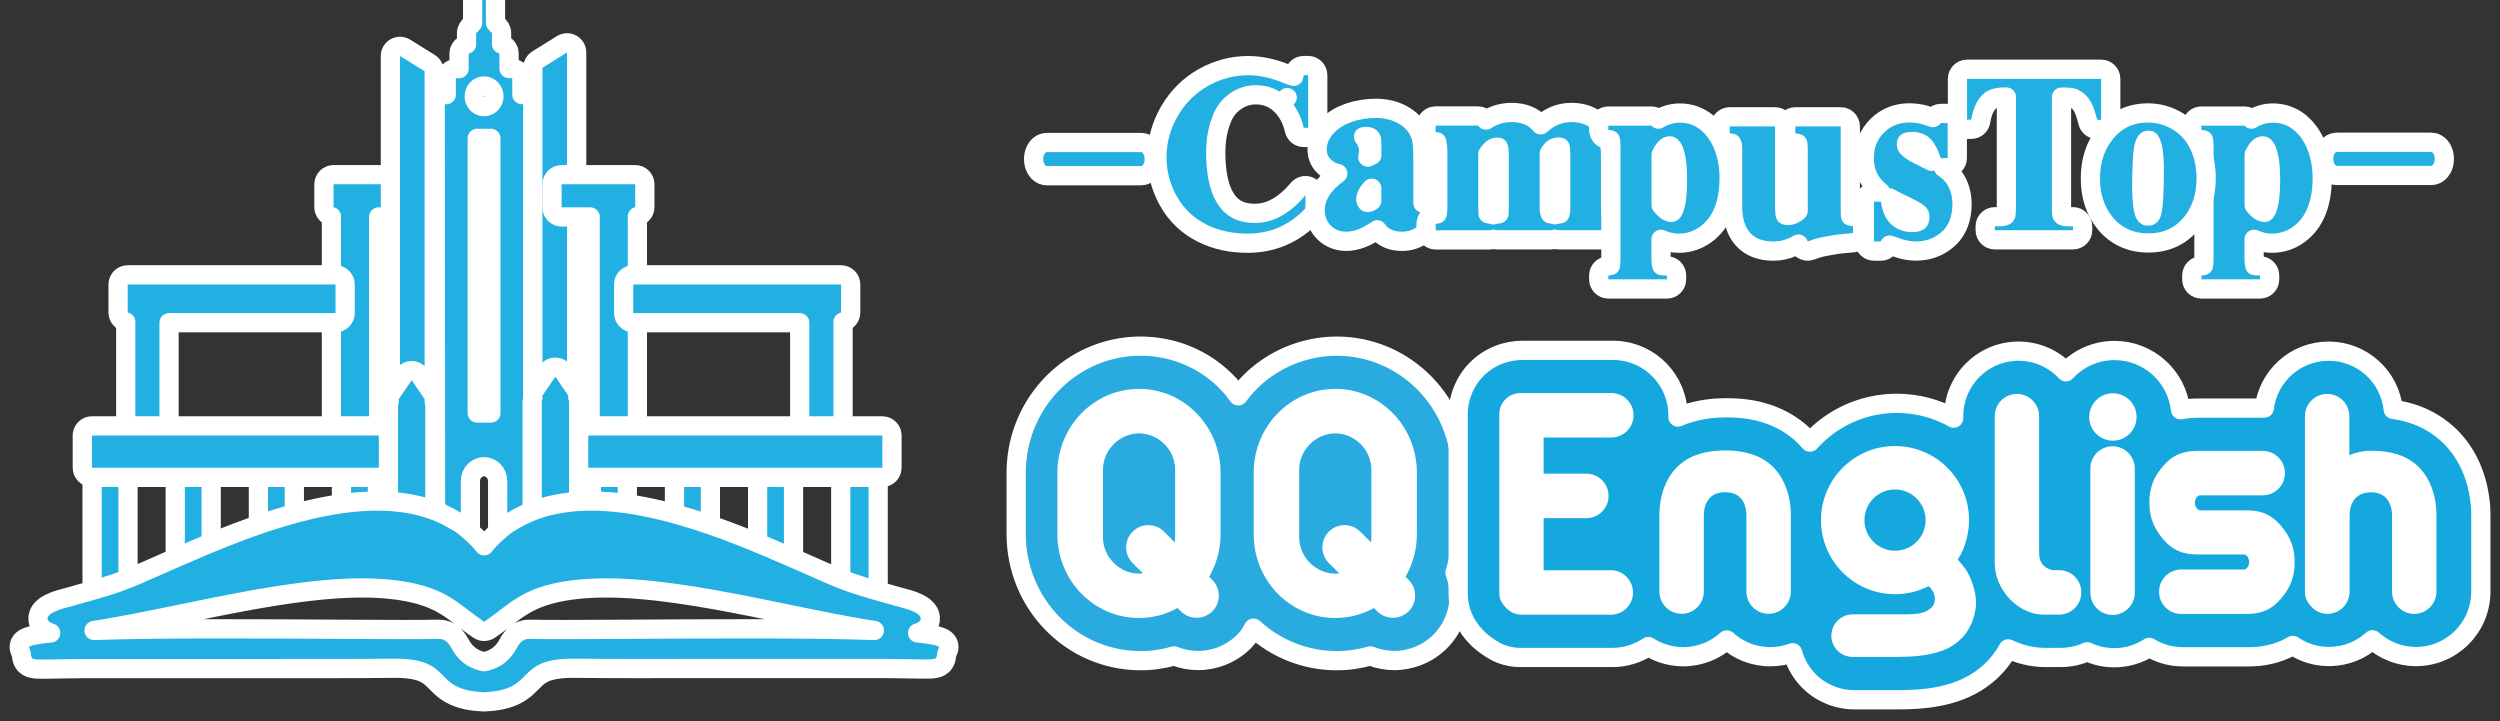
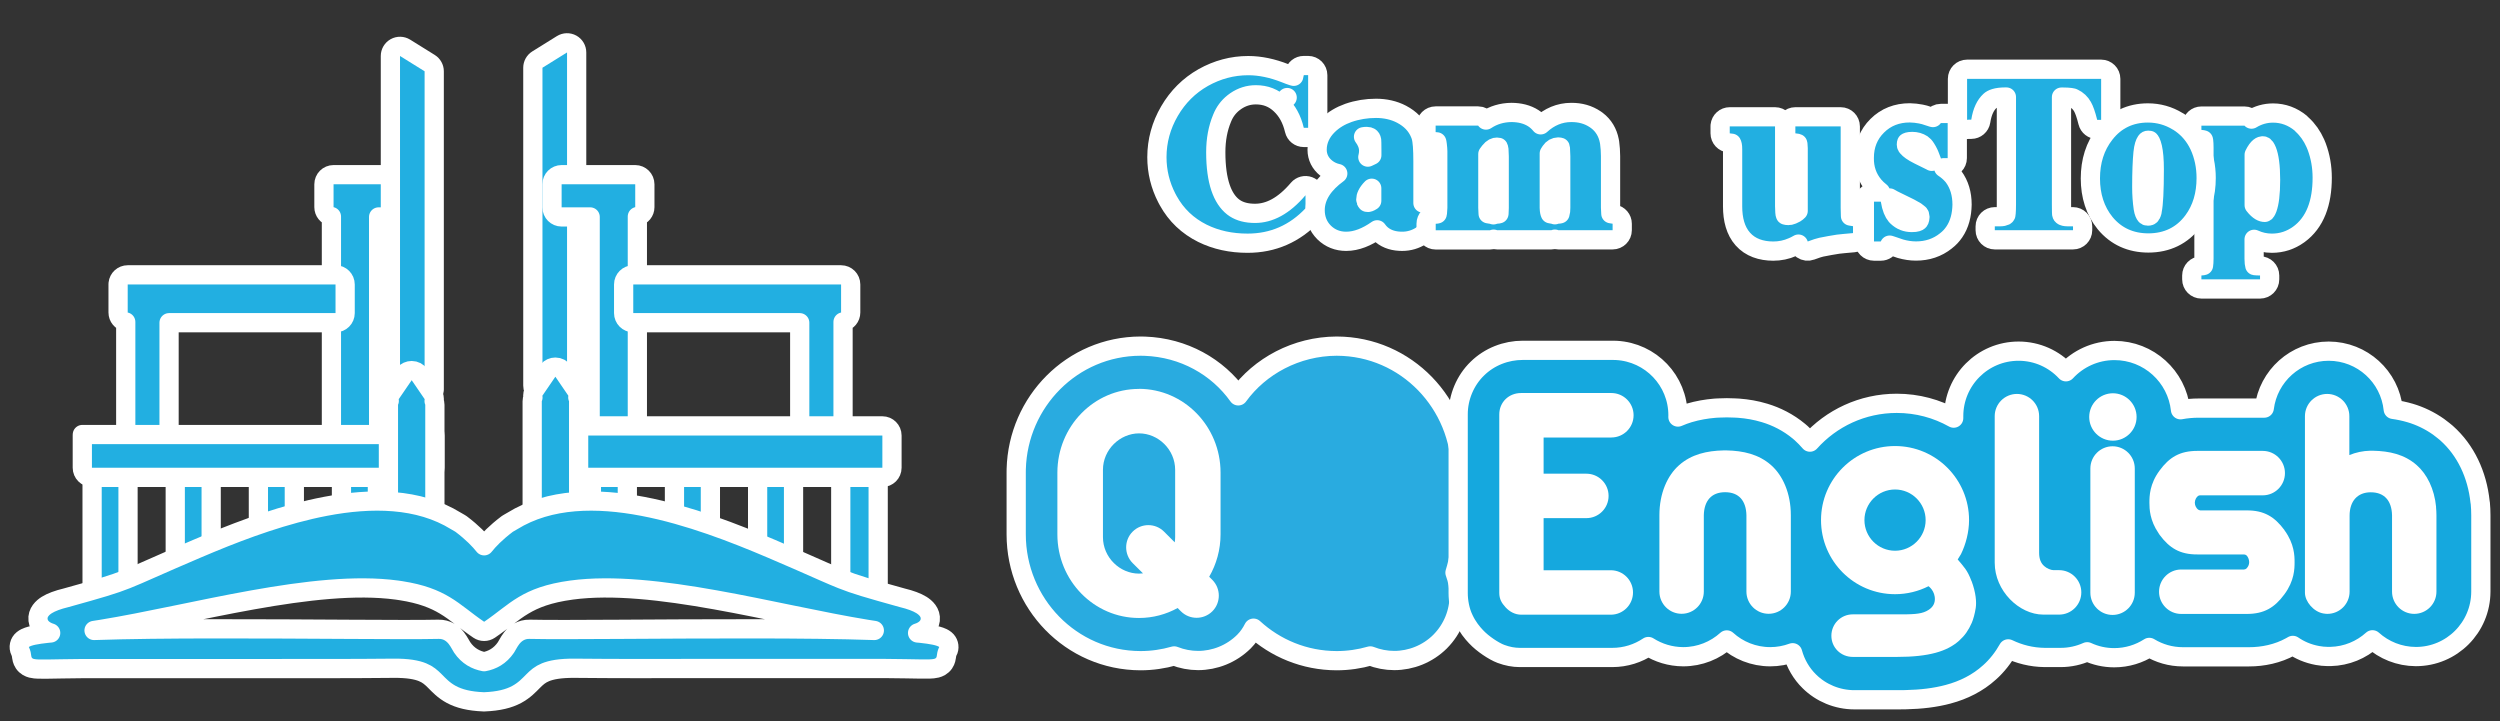
<svg xmlns="http://www.w3.org/2000/svg" width="260" height="75" viewBox="0 0 260 75" fill="none">
  <rect x="0" y="0" width="260" height="75" fill="#333333" stroke="none" />
  <g clip-path="url(#clip0_117_397)">
    <path d="M42.337 18.166C42.889 18.166 43.337 18.614 43.337 19.166V21.562C43.337 22.115 42.889 22.562 42.337 22.562H39.377V46.165C39.377 46.717 38.929 47.165 38.377 47.165H35.468C34.916 47.165 34.469 46.717 34.468 46.165V22.52C34.023 22.419 33.69 22.022 33.69 21.546V19.166C33.69 18.614 34.138 18.166 34.69 18.166H42.337Z" fill="#22AFE1" stroke="white" stroke-width="2" stroke-linejoin="round" />
    <path d="M34.895 28.584C35.448 28.584 35.895 29.032 35.895 29.584V32.562C35.895 33.115 35.448 33.562 34.895 33.562H17.583V45.326C17.583 45.878 17.135 46.326 16.583 46.326H14.077C13.525 46.326 13.077 45.879 13.077 45.326V33.481C12.623 33.387 12.281 32.985 12.281 32.503V29.584L12.286 29.481C12.337 28.977 12.764 28.584 13.281 28.584H34.895Z" fill="#22AFE1" stroke="white" stroke-width="2" stroke-linejoin="round" />
-     <path d="M50.531 -1L50.633 -0.995C51.138 -0.944 51.531 -0.518 51.531 0V2.38C51.597 2.439 51.656 2.508 51.705 2.583C51.981 2.761 52.163 3.071 52.163 3.424V4.589C52.609 4.69 52.942 5.088 52.942 5.564V7.132H53.277C53.829 7.132 54.276 7.58 54.277 8.132V9.837H54.431C54.696 9.837 54.952 9.943 55.139 10.131C55.326 10.319 55.431 10.573 55.431 10.838L55.388 59.023C55.388 59.575 54.94 60.023 54.388 60.023H46.306C45.754 60.023 45.306 59.575 45.306 59.023L45.264 10.965C45.228 10.665 45.327 10.359 45.547 10.139L45.555 10.13L45.669 10.032C45.875 9.881 46.13 9.816 46.38 9.846H46.409V8.141C46.409 7.589 46.856 7.141 47.409 7.141H47.743V5.572C47.744 5.096 48.076 4.698 48.522 4.598V3.433C48.522 3.08 48.704 2.77 48.98 2.592C49.029 2.516 49.088 2.448 49.155 2.389V0C49.155 -0.552 49.602 -1 50.155 -1H50.531ZM50.338 48.535C49.588 48.538 48.922 49.181 48.922 50.018V57.603H51.755V50.018C51.755 49.184 51.093 48.538 50.338 48.535ZM49.632 42.957H51.053V14.388H49.632V42.957ZM50.343 8.936C49.8 8.936 49.316 9.396 49.316 10.016C49.316 10.636 49.8 11.096 50.343 11.096C50.886 11.095 51.369 10.636 51.37 10.016C51.37 9.396 50.886 8.936 50.343 8.936Z" fill="#22AFE1" stroke="white" stroke-width="2" stroke-linejoin="round" />
    <path d="M12.315 45.927C12.867 45.927 13.315 46.374 13.315 46.927V62.387C13.315 62.939 12.867 63.387 12.315 63.387H10.578C10.026 63.387 9.578 62.939 9.578 62.387V46.927L9.583 46.824C9.634 46.32 10.061 45.927 10.578 45.927H12.315Z" fill="#22AFE1" stroke="white" stroke-width="2" stroke-linejoin="round" />
    <path d="M58.973 51.92C59.526 51.92 59.973 52.368 59.973 52.92V54.803C59.973 55.355 59.526 55.803 58.973 55.803H56.416C55.863 55.803 55.416 55.355 55.416 54.803V52.92L55.42 52.817C55.472 52.313 55.898 51.92 56.416 51.92H58.973ZM58.445 4.604C58.753 4.413 59.141 4.403 59.459 4.579C59.776 4.755 59.973 5.09 59.973 5.453V39.908C59.973 40.347 59.687 40.734 59.268 40.863C58.849 40.993 58.394 40.834 58.147 40.472L57.758 39.902L57.29 40.589C57.119 40.896 56.792 41.105 56.416 41.105C55.863 41.105 55.416 40.657 55.416 40.105V7.045C55.416 6.7 55.594 6.379 55.887 6.196L58.445 4.604Z" fill="#22AFE1" stroke="white" stroke-width="2" stroke-linejoin="round" />
    <path d="M20.962 45.927C21.514 45.927 21.962 46.374 21.962 46.927V60.178C21.962 60.73 21.514 61.178 20.962 61.178H19.226C18.673 61.178 18.226 60.73 18.226 60.178V46.927L18.231 46.824C18.282 46.32 18.708 45.927 19.226 45.927H20.962Z" fill="#22AFE1" stroke="white" stroke-width="2" stroke-linejoin="round" />
    <path d="M29.61 45.927C30.162 45.927 30.61 46.374 30.61 46.927V57.961C30.61 58.513 30.162 58.961 29.61 58.961H27.873C27.321 58.961 26.873 58.513 26.873 57.961V46.927C26.873 46.374 27.321 45.927 27.873 45.927H29.61Z" fill="#22AFE1" stroke="white" stroke-width="2" stroke-linejoin="round" />
    <path d="M38.248 45.927C38.801 45.927 39.248 46.374 39.248 46.927V55.752C39.248 56.304 38.801 56.752 38.248 56.752H36.512C35.96 56.752 35.512 56.304 35.512 55.752V46.927C35.512 46.374 35.96 45.927 36.512 45.927H38.248Z" fill="#22AFE1" stroke="white" stroke-width="2" stroke-linejoin="round" />
    <path d="M66.064 18.166C66.616 18.166 67.064 18.614 67.064 19.166V21.546C67.064 22.022 66.731 22.419 66.285 22.52V46.165C66.285 46.717 65.838 47.165 65.285 47.165H62.377C61.825 47.165 61.377 46.717 61.377 46.165V22.562H58.409C57.856 22.562 57.409 22.115 57.409 21.562V19.166C57.409 18.614 57.856 18.166 58.409 18.166H66.064Z" fill="#22AFE1" stroke="white" stroke-width="2" stroke-linejoin="round" />
    <path d="M87.473 28.584C88.025 28.584 88.473 29.032 88.473 29.584V32.503C88.473 32.985 88.131 33.387 87.677 33.481V45.326C87.677 45.879 87.229 46.326 86.677 46.326H84.171C83.619 46.326 83.171 45.878 83.171 45.326V33.562H65.859C65.306 33.562 64.859 33.115 64.859 32.562V29.584C64.859 29.032 65.306 28.584 65.859 28.584H87.473Z" fill="#22AFE1" stroke="white" stroke-width="2" stroke-linejoin="round" />
    <path d="M90.33 44.566L90.431 44.571C90.936 44.622 91.33 45.048 91.33 45.566V62.388C91.33 62.94 90.882 63.388 90.33 63.388H88.439C87.887 63.388 87.44 62.94 87.439 62.388V45.566C87.439 45.014 87.887 44.566 88.439 44.566H90.33Z" fill="#22AFE1" stroke="white" stroke-width="2" stroke-linejoin="round" />
    <path d="M81.528 45.927C82.081 45.927 82.528 46.374 82.528 46.927V60.178C82.528 60.73 82.081 61.178 81.528 61.178H79.792C79.24 61.178 78.792 60.73 78.792 60.178V46.927L78.797 46.824C78.848 46.32 79.274 45.927 79.792 45.927H81.528Z" fill="#22AFE1" stroke="white" stroke-width="2" stroke-linejoin="round" />
    <path d="M72.881 45.927C73.433 45.927 73.881 46.374 73.881 46.927V57.961C73.881 58.513 73.433 58.961 72.881 58.961H71.144C70.592 58.961 70.144 58.513 70.144 57.961V46.927C70.144 46.374 70.592 45.927 71.144 45.927H72.881Z" fill="#22AFE1" stroke="white" stroke-width="2" stroke-linejoin="round" />
    <path d="M64.242 45.927C64.794 45.927 65.242 46.374 65.242 46.927V55.752C65.242 56.304 64.794 56.752 64.242 56.752H62.506C61.953 56.752 61.506 56.304 61.506 55.752V46.927C61.506 46.374 61.953 45.927 62.506 45.927H64.242Z" fill="#22AFE1" stroke="white" stroke-width="2" stroke-linejoin="round" />
    <path d="M91.766 44.292C92.319 44.292 92.766 44.74 92.766 45.292V48.648C92.766 49.2 92.319 49.648 91.766 49.648H58.922C58.37 49.648 57.922 49.2 57.922 48.648V45.292L57.927 45.19C57.978 44.685 58.404 44.292 58.922 44.292H91.766Z" fill="#22AFE1" stroke="white" stroke-width="2" stroke-linejoin="round" />
    <path d="M57.758 38.18C58.089 38.18 58.398 38.343 58.584 38.615L59.935 40.593C60.084 40.811 60.136 41.075 60.092 41.327C60.147 41.451 60.178 41.587 60.178 41.73V59.15C60.178 59.703 59.73 60.15 59.178 60.15H56.347C55.795 60.15 55.347 59.703 55.347 59.15V41.73C55.347 41.592 55.376 41.461 55.426 41.341C55.378 41.084 55.43 40.815 55.581 40.593L56.933 38.615L57.008 38.519C57.197 38.305 57.469 38.18 57.758 38.18Z" fill="#22AFE1" stroke="white" stroke-width="2" stroke-linejoin="round" />
    <path d="M44.159 52.288C44.711 52.288 45.159 52.736 45.159 53.288V55.171C45.159 55.723 44.711 56.171 44.159 56.171H41.601C41.049 56.171 40.601 55.723 40.601 55.171V53.288C40.601 52.736 41.049 52.288 41.601 52.288H44.159ZM45.159 40.473L45.154 40.575C45.103 41.08 44.677 41.473 44.159 41.473C43.778 41.473 43.446 41.261 43.277 40.947L42.815 40.27L42.427 40.84C42.18 41.202 41.725 41.361 41.306 41.231C40.887 41.102 40.601 40.715 40.601 40.276V5.821C40.601 5.458 40.798 5.124 41.116 4.947C41.433 4.771 41.821 4.781 42.13 4.973L44.687 6.564C44.98 6.747 45.159 7.068 45.159 7.413V40.473Z" fill="#22AFE1" stroke="white" stroke-width="2" stroke-linejoin="round" />
-     <path d="M44.227 44.292C44.78 44.292 45.227 44.74 45.227 45.292V48.648C45.227 49.2 44.78 49.647 44.227 49.648H9.56C9.008 49.648 8.56 49.2 8.56 48.648V45.292L8.565 45.19C8.617 44.685 9.043 44.292 9.56 44.292H44.227Z" fill="#22AFE1" stroke="white" stroke-width="2" stroke-linejoin="round" />
+     <path d="M44.227 44.292C44.78 44.292 45.227 44.74 45.227 45.292V48.648C45.227 49.2 44.78 49.647 44.227 49.648H9.56C9.008 49.648 8.56 49.2 8.56 48.648V45.292L8.565 45.19H44.227Z" fill="#22AFE1" stroke="white" stroke-width="2" stroke-linejoin="round" />
    <path d="M42.816 38.54C43.146 38.54 43.455 38.703 43.641 38.976L44.993 40.953C45.146 41.177 45.197 41.449 45.147 41.707C45.199 41.828 45.227 41.96 45.227 42.1V59.52C45.227 60.072 44.779 60.52 44.227 60.52H41.396C40.844 60.52 40.396 60.072 40.396 59.52V42.1C40.396 41.955 40.427 41.818 40.482 41.693C40.436 41.439 40.489 41.173 40.639 40.953L41.991 38.976L42.066 38.879C42.254 38.665 42.527 38.54 42.816 38.54Z" fill="#22AFE1" stroke="white" stroke-width="2" stroke-linejoin="round" />
    <path d="M33.849 52.659C38.605 51.754 43.533 51.774 47.435 54.19L47.826 54.416L47.962 54.502C49.163 55.412 49.881 56.176 50.351 56.763C50.82 56.176 51.54 55.413 52.741 54.502L52.877 54.416C52.996 54.353 53.122 54.279 53.268 54.19C57.169 51.773 62.098 51.755 66.855 52.662C71.636 53.574 76.435 55.458 80.218 57.067L82.962 58.25C85.276 59.26 86.427 59.794 87.527 60.23C88.942 60.792 90.208 61.163 93.824 62.168C94.689 62.377 95.356 62.624 95.826 62.915C96.241 63.172 96.84 63.687 96.746 64.486C96.658 65.235 96.025 65.598 95.686 65.739C95.603 65.774 95.516 65.802 95.428 65.829C95.534 65.839 95.638 65.847 95.739 65.857C96.308 65.917 96.804 65.987 97.199 66.07C97.396 66.112 97.587 66.161 97.758 66.221C97.911 66.274 98.126 66.362 98.315 66.516C98.644 66.782 98.769 67.227 98.628 67.626C98.607 67.686 98.578 67.742 98.547 67.795C98.459 67.991 98.451 68.111 98.424 68.302C98.412 68.385 98.379 68.685 98.189 68.961C97.963 69.291 97.641 69.43 97.394 69.493C97.168 69.551 96.915 69.568 96.672 69.576C96.415 69.584 96.091 69.583 95.693 69.577C94.887 69.566 93.733 69.537 92.007 69.524H72.489C68.256 69.533 64.007 69.542 59.767 69.499C58.224 69.485 57.318 69.675 56.732 69.914C56.167 70.145 55.828 70.45 55.434 70.846C55.04 71.241 54.532 71.798 53.732 72.226C52.92 72.659 51.876 72.931 50.374 72.991C50.348 72.992 50.32 72.992 50.294 72.991C48.794 72.931 47.751 72.659 46.94 72.224C46.141 71.796 45.634 71.236 45.241 70.842C44.847 70.446 44.507 70.141 43.941 69.91C43.355 69.671 42.447 69.483 40.901 69.499C36.661 69.542 32.412 69.533 28.181 69.533H8.67L6.481 69.561C5.877 69.571 5.387 69.58 4.983 69.586C4.586 69.591 4.262 69.593 4.005 69.585C3.761 69.577 3.507 69.559 3.281 69.501C3.033 69.437 2.712 69.295 2.486 68.964C2.299 68.688 2.265 68.39 2.253 68.306C2.224 68.095 2.218 67.969 2.103 67.733C1.896 67.314 2.008 66.807 2.372 66.514C2.561 66.362 2.775 66.273 2.929 66.22C3.099 66.16 3.29 66.112 3.487 66.07C3.883 65.987 4.38 65.917 4.949 65.857C5.053 65.847 5.16 65.838 5.271 65.828C5.184 65.802 5.098 65.773 5.017 65.739C4.678 65.598 4.045 65.235 3.957 64.486C3.863 63.688 4.461 63.172 4.876 62.915C5.346 62.624 6.013 62.377 6.879 62.168C10.495 61.163 11.76 60.792 13.175 60.23C14.642 59.648 16.199 58.893 20.484 57.067L21.948 56.452C25.467 54.998 29.665 53.456 33.849 52.659ZM74.401 62.385C68.933 61.406 63.674 60.794 59.44 61.366C57.032 61.693 55.594 62.271 54.45 62.954C53.865 63.303 53.34 63.69 52.774 64.12C52.217 64.544 51.61 65.019 50.912 65.492C50.573 65.722 50.129 65.722 49.79 65.492C49.092 65.019 48.485 64.544 47.928 64.12C47.362 63.69 46.838 63.303 46.253 62.954C45.181 62.314 43.85 61.766 41.702 61.431L41.262 61.366C37.024 60.794 31.763 61.406 26.295 62.385C23.572 62.872 20.827 63.444 18.156 63.993C15.492 64.541 12.898 65.067 10.507 65.454C10.254 65.495 10.012 65.531 9.781 65.567C13.279 65.445 17.748 65.402 22.356 65.397C31.953 65.385 42.116 65.531 45.595 65.445H45.597C46.505 65.422 47.096 65.904 47.455 66.359C47.625 66.575 47.756 66.798 47.851 66.965L48.059 67.32L48.065 67.33C48.678 68.233 49.496 68.657 50.346 68.816C51.186 68.663 52.006 68.237 52.62 67.33L52.83 66.967C52.926 66.798 53.057 66.573 53.228 66.357C53.589 65.902 54.182 65.422 55.088 65.445H55.09C58.568 65.531 68.734 65.385 78.333 65.397C82.951 65.402 87.429 65.445 90.93 65.568C90.697 65.532 90.451 65.496 90.195 65.454C87.802 65.067 85.207 64.541 82.542 63.993C79.87 63.444 77.124 62.872 74.401 62.385Z" fill="#22AFE1" stroke="white" stroke-width="2" stroke-linejoin="round" />
    <path d="M118.617 35.997L119.068 36.006C123.096 36.151 126.621 38.136 128.781 41.17C131.022 38.073 134.812 36.019 138.99 35.998C138.996 35.998 139.001 35.997 139.007 35.997H139.032C139.035 35.997 139.039 35.998 139.042 35.998C146.263 36.026 151.938 41.983 151.938 49.136V55.587C151.93 56.966 151.712 58.301 151.317 59.557C151.607 60.326 151.749 61.136 151.75 61.935C151.76 63.651 151.086 65.408 149.772 66.723L149.771 66.726C148.466 68.022 146.721 68.694 145.003 68.694C144.165 68.694 143.314 68.534 142.513 68.216C141.402 68.535 140.228 68.711 139.016 68.711H139.013C135.664 68.703 132.641 67.418 130.366 65.329C130.119 65.827 129.79 66.305 129.373 66.723L129.37 66.726C128.065 68.022 126.321 68.694 124.603 68.694C123.765 68.694 122.915 68.534 122.113 68.216C121.001 68.536 119.82 68.711 118.615 68.711H118.613C111.379 68.692 105.684 62.737 105.684 55.572V49.126L105.688 48.791C105.871 41.786 111.5 36.015 118.613 35.997H118.617Z" fill="#29ABE0" stroke="white" stroke-width="2" stroke-linejoin="round" />
    <path d="M167.758 36.434L168.104 36.443C171.673 36.633 174.51 39.573 174.51 43.194C174.51 43.254 174.507 43.313 174.506 43.372C174.891 43.204 175.277 43.062 175.66 42.947L175.665 42.946C176.578 42.676 177.467 42.528 178.327 42.455L178.345 42.454L178.346 42.453H178.354C178.36 42.453 178.368 42.452 178.378 42.451C178.398 42.45 178.426 42.448 178.462 42.446C178.533 42.442 178.634 42.436 178.753 42.431C178.987 42.42 179.3 42.408 179.593 42.408C179.885 42.408 180.195 42.42 180.427 42.431C180.545 42.436 180.645 42.442 180.716 42.446C180.751 42.448 180.78 42.45 180.8 42.451C180.809 42.452 180.817 42.453 180.822 42.453C180.825 42.453 180.827 42.453 180.829 42.453L180.831 42.454H180.839C181.702 42.519 182.604 42.667 183.522 42.947H183.523C184.737 43.311 185.989 43.933 187.093 44.852L187.318 45.045C187.643 45.338 187.948 45.651 188.232 45.981C190.451 43.506 193.673 41.946 197.263 41.946C199.413 41.946 201.432 42.504 203.183 43.486V43.28C203.183 39.556 206.194 36.52 209.931 36.52C211.878 36.52 213.628 37.346 214.856 38.665C216.11 37.309 217.904 36.451 219.904 36.451C223.471 36.451 226.4 39.147 226.773 42.615C227.405 42.496 228.038 42.442 228.654 42.442H235.483C235.898 39.108 238.73 36.52 242.185 36.52H242.188C245.683 36.529 248.547 39.172 248.897 42.576C249.47 42.656 250.061 42.777 250.664 42.955C251.663 43.25 252.678 43.725 253.618 44.39H253.617C253.75 44.483 253.959 44.65 254.109 44.77C254.191 44.837 254.267 44.898 254.322 44.943C254.349 44.966 254.372 44.984 254.387 44.997C254.395 45.003 254.401 45.008 254.405 45.012C254.407 45.013 254.409 45.015 254.41 45.016L254.412 45.017V45.018L254.439 45.041C256.447 46.824 257.629 49.367 257.928 52.198C257.94 52.245 257.948 52.292 257.953 52.341C257.99 52.749 258.009 53.164 258.009 53.587V61.533C257.999 65.257 254.988 68.283 251.252 68.283H251.248C249.515 68.275 247.931 67.617 246.735 66.539C245.578 67.582 244.057 68.234 242.381 68.274H242.066C241.712 68.274 241.368 68.23 241.038 68.175C241.033 68.174 241.028 68.174 241.023 68.173C240.008 67.988 239.165 67.609 238.455 67.122C238.381 67.166 238.306 67.208 238.231 67.249C236.883 67.997 235.341 68.309 233.906 68.309H227.02C225.744 68.308 224.549 67.951 223.527 67.33C222.475 68.005 221.223 68.403 219.879 68.403C218.878 68.403 217.925 68.182 217.066 67.784C216.223 68.164 215.291 68.377 214.31 68.377H212.64C211.261 68.362 209.989 68.028 208.855 67.483C208.356 68.374 207.686 69.247 206.897 69.942L206.896 69.941C205.702 71.027 204.206 71.776 202.629 72.194L202.63 72.195C201.251 72.566 199.789 72.734 198.172 72.769L197.469 72.777H192.858C191.075 72.777 189.388 72.067 188.175 70.866C187.352 70.065 186.746 69.029 186.434 67.884C185.708 68.151 184.925 68.3 184.108 68.3C182.364 68.3 180.778 67.637 179.583 66.553C178.385 67.637 176.793 68.3 175.051 68.3H175.045C173.709 68.292 172.473 67.901 171.429 67.238C170.359 67.954 169.068 68.377 167.686 68.377H158.047C157.43 68.377 156.773 68.258 156.097 68.006C155.704 67.859 155.222 67.585 154.781 67.284C154.337 66.982 153.864 66.604 153.498 66.208C153.119 65.809 152.635 65.227 152.242 64.399L152.243 64.398C151.823 63.539 151.649 62.531 151.649 61.659V43.109C151.641 41.306 152.392 39.549 153.647 38.333C154.903 37.1 156.619 36.434 158.363 36.434H167.758Z" fill="#15A8DE" stroke="white" stroke-width="2" stroke-linejoin="round" />
    <path d="M219.707 46.413C218.433 46.413 217.398 47.449 217.398 48.724V61.642C217.398 62.917 218.433 63.953 219.707 63.953C220.982 63.953 222.017 62.917 222.017 61.642V48.724C222.017 47.449 220.982 46.413 219.707 46.413Z" fill="white" />
    <path d="M167.583 45.498C168.858 45.498 169.893 44.462 169.893 43.186C169.893 41.911 168.858 40.875 167.583 40.875H158.192C156.917 40.875 155.925 41.825 155.925 43.101C155.925 43.238 155.925 43.417 155.925 43.417C155.925 43.417 155.925 61.505 155.925 61.651C155.925 62.301 156.173 62.721 156.584 63.166C157.003 63.62 157.567 63.928 158.209 63.928C158.329 63.928 167.524 63.928 167.524 63.928C168.798 63.928 169.833 62.892 169.833 61.616C169.833 60.341 168.798 59.305 167.524 59.305H160.535V53.886H164.983C166.258 53.886 167.293 52.851 167.293 51.575C167.293 50.3 166.258 49.264 164.983 49.264H160.535V45.506H167.583V45.498Z" fill="white" />
    <path d="M118.453 40.447C113.766 40.447 109.977 44.342 109.968 49.144V55.581C109.968 60.384 113.766 64.27 118.453 64.27C119.907 64.27 121.276 63.894 122.473 63.234L122.815 63.577C123.713 64.476 125.176 64.476 126.083 63.577C126.981 62.678 126.981 61.214 126.083 60.307L125.757 59.981C126.502 58.689 126.938 57.182 126.938 55.573V49.136C126.929 44.333 123.14 40.447 118.453 40.438V40.447ZM122.216 55.864C122.216 56.044 122.199 56.224 122.174 56.403L121.062 55.291C120.164 54.392 118.701 54.383 117.794 55.291C116.896 56.189 116.896 57.653 117.794 58.56L118.872 59.63C118.735 59.648 118.598 59.656 118.461 59.656C116.46 59.656 114.707 57.97 114.707 55.864V48.862C114.707 46.764 116.46 45.078 118.461 45.07C120.463 45.07 122.216 46.756 122.216 48.862V55.864Z" fill="white" />
-     <path d="M138.87 40.447C134.183 40.447 130.393 44.342 130.385 49.144V55.581C130.385 60.384 134.183 64.27 138.87 64.27C140.324 64.27 141.692 63.894 142.89 63.234L143.232 63.577C144.13 64.476 145.593 64.476 146.499 63.577C147.397 62.678 147.397 61.214 146.499 60.307L146.174 59.981C146.919 58.689 147.355 57.182 147.355 55.573V49.136C147.346 44.333 143.557 40.447 138.87 40.438V40.447ZM142.625 55.864C142.625 56.044 142.608 56.224 142.582 56.403L141.47 55.291C140.572 54.392 139.109 54.383 138.203 55.291C137.305 56.189 137.305 57.653 138.203 58.56L139.28 59.63C139.144 59.648 139.007 59.656 138.87 59.656C136.868 59.656 135.115 57.97 135.115 55.864V48.862C135.115 46.764 136.868 45.078 138.87 45.07C140.871 45.07 142.625 46.756 142.625 48.862V55.864Z" fill="white" />
    <path d="M237.575 55.119C236.557 53.749 235.471 53.073 233.658 53.082H228.834C228.783 53.082 228.654 53.03 228.603 52.996C228.44 52.876 228.261 52.594 228.261 52.285C228.261 51.977 228.432 51.695 228.603 51.575C228.663 51.532 228.757 51.515 228.8 51.515H235.326C236.6 51.515 237.635 50.479 237.635 49.204C237.635 47.928 236.6 46.893 235.326 46.893H228.517C226.695 46.893 225.609 47.56 224.6 48.93C223.556 50.334 223.539 51.609 223.539 52.26V52.294C223.539 52.919 223.574 54.117 224.489 55.453C224.523 55.504 224.591 55.615 224.6 55.624C225.618 56.994 226.704 57.67 228.517 57.661H233.376C233.436 57.661 233.564 57.696 233.641 57.764C233.795 57.91 233.906 58.184 233.915 58.457C233.915 58.74 233.803 58.937 233.641 59.117C233.564 59.185 233.47 59.228 233.376 59.228H226.849C225.575 59.228 224.54 60.264 224.54 61.539C224.54 62.815 225.575 63.85 226.849 63.85H233.658C235.48 63.85 236.566 63.183 237.575 61.813C238.619 60.409 238.636 59.134 238.636 58.483V58.449C238.636 57.807 238.61 56.566 237.61 55.179C237.592 55.162 237.584 55.136 237.567 55.119H237.575Z" fill="white" />
    <path d="M214.139 59.296H213.558C213.309 59.296 212.856 59.116 212.591 58.868C212.266 58.577 212.069 58.158 212.069 57.49C212.069 56.043 212.069 43.28 212.069 43.28C212.069 42.005 211.034 40.969 209.76 40.969C208.485 40.969 207.45 42.005 207.45 43.28V58.526C207.45 61.445 209.982 63.91 212.497 63.919H214.148C215.422 63.919 216.457 62.883 216.457 61.607C216.457 60.332 215.422 59.296 214.148 59.296H214.139Z" fill="white" />
    <path d="M219.742 40.9C218.382 40.9 217.278 42.005 217.278 43.366C217.278 44.727 218.382 45.831 219.742 45.831C221.102 45.831 222.205 44.727 222.205 43.366C222.205 42.005 221.102 40.9 219.742 40.9Z" fill="white" />
    <path d="M184.194 48.374C182.911 47.244 181.303 46.876 179.549 46.842C179.549 46.842 179.549 46.842 179.541 46.842C179.498 46.842 179.455 46.842 179.413 46.842C179.37 46.842 179.327 46.842 179.284 46.842C179.284 46.842 179.284 46.842 179.276 46.842C177.522 46.876 175.914 47.244 174.631 48.374C173.425 49.435 172.578 51.276 172.578 53.579V61.523C172.578 62.798 173.613 63.834 174.888 63.834C176.162 63.834 177.197 62.798 177.197 61.523V53.579C177.232 52.106 177.967 51.19 179.413 51.19C180.858 51.19 181.594 52.098 181.628 53.579V61.523C181.628 62.798 182.663 63.834 183.937 63.834C185.212 63.834 186.247 62.798 186.247 61.523V53.579C186.247 51.285 185.4 49.435 184.194 48.374Z" fill="white" />
    <path d="M253.356 52.739C253.177 50.83 252.398 49.306 251.338 48.373C250.055 47.252 248.524 46.91 246.77 46.875C246.685 46.875 246.65 46.875 246.488 46.875C245.761 46.892 245 47.047 244.332 47.329V43.28C244.332 42.005 243.297 40.969 242.023 40.969C240.749 40.969 239.714 42.005 239.714 43.28V61.642C239.714 62.575 240.629 63.628 241.621 63.799C241.818 63.833 241.955 63.842 242.032 63.842C242.032 63.842 242.032 63.842 242.04 63.842C242.049 63.842 242.04 63.842 242.049 63.842C243.323 63.842 244.358 62.806 244.358 61.53V53.629C244.358 52.114 245.188 51.198 246.556 51.198C248.002 51.198 248.737 52.106 248.772 53.587V61.53C248.772 62.806 249.807 63.842 251.081 63.842C252.355 63.842 253.39 62.806 253.39 61.53V53.587C253.39 53.295 253.373 53.022 253.348 52.748L253.356 52.739Z" fill="white" />
    <path d="M205.03 60.418C204.594 59.254 204.234 58.954 203.601 58.184L203.944 57.627C204.448 56.6 204.782 55.316 204.782 54.092C204.782 49.837 201.335 46.388 197.084 46.388C192.833 46.388 189.386 49.837 189.386 54.092C189.386 58.346 192.833 61.796 197.084 61.796C198.333 61.796 199.521 61.496 200.565 60.966C200.565 60.966 201.275 61.462 201.224 62.387C201.198 62.823 200.976 63.251 200.325 63.568C199.684 63.876 198.923 63.902 197.152 63.893H194.082H192.687C191.456 63.893 190.463 64.886 190.463 66.119C190.463 67.352 191.456 68.319 192.687 68.319C192.687 68.319 197.255 68.319 197.298 68.319C200.599 68.319 202.515 67.745 203.755 66.624C204.346 66.093 204.722 65.546 205.064 64.775C205.209 64.45 205.389 63.808 205.475 63.234C205.569 62.635 205.5 61.642 205.038 60.418H205.03ZM197.084 57.276C195.322 57.276 193.902 55.847 193.902 54.092C193.902 52.337 195.33 50.907 197.084 50.907C198.837 50.907 200.266 52.337 200.266 54.092C200.266 55.847 198.837 57.276 197.084 57.276Z" fill="white" />
    <path d="M136.047 6.815C136.599 6.815 137.047 7.263 137.047 7.815V13.294C137.047 13.846 136.599 14.294 136.047 14.294H135.594C135.13 14.294 134.726 13.974 134.62 13.523C134.35 12.374 133.863 11.513 133.181 10.872L133.176 10.868L133.866 10.144L133.176 10.867C132.469 10.194 131.632 9.859 130.607 9.859C129.852 9.859 129.16 10.076 128.51 10.52L128.273 10.696C127.743 11.122 127.355 11.647 127.098 12.294C127.096 12.299 127.094 12.304 127.092 12.309C126.662 13.343 126.441 14.512 126.441 15.828C126.441 18.902 127.148 20.657 128.231 21.513L128.442 21.663C128.959 21.995 129.632 22.189 130.521 22.189C132 22.189 133.498 21.442 135.011 19.658C135.282 19.338 135.724 19.222 136.118 19.366C136.512 19.511 136.773 19.885 136.773 20.305V21.666C136.773 21.921 136.675 22.167 136.5 22.352C134.657 24.302 132.395 25.294 129.752 25.294C128.029 25.294 126.463 24.959 125.059 24.266L125.056 24.265C123.518 23.5 122.324 22.366 121.497 20.869L121.354 20.604C120.665 19.272 120.318 17.842 120.318 16.35C120.318 14.654 120.761 13.042 121.626 11.558C122.49 10.075 123.66 8.902 125.137 8.066L125.142 8.063C126.601 7.248 128.162 6.824 129.82 6.824C131.054 6.824 132.334 7.097 133.643 7.613L133.649 7.615C133.987 7.751 134.246 7.846 134.434 7.904C134.478 7.918 134.517 7.927 134.549 7.936C134.567 7.881 134.588 7.802 134.602 7.691L134.617 7.6C134.717 7.146 135.121 6.815 135.594 6.815H136.047Z" fill="#22AFE1" stroke="white" stroke-width="2" stroke-linejoin="round" />
    <path d="M143.104 11.267C144.051 11.267 144.96 11.457 145.777 11.887L145.776 11.888C146.658 12.35 147.33 13.02 147.693 13.923L147.761 14.106L147.762 14.108C147.863 14.403 147.911 14.794 147.94 15.19C147.971 15.614 147.987 16.144 147.987 16.77V21.116C147.996 21.115 148.006 21.113 148.015 21.111C148.289 21.074 148.566 21.152 148.78 21.325L149.139 21.616C149.541 21.942 149.628 22.52 149.34 22.949C148.461 24.265 147.297 25.097 145.824 25.097C145.031 25.097 144.274 24.908 143.679 24.403C143.502 24.253 143.354 24.083 143.227 23.901C142.157 24.652 141.079 25.097 139.999 25.097C139.115 25.097 138.33 24.788 137.708 24.178L137.701 24.17C137.08 23.549 136.775 22.757 136.775 21.862C136.775 20.344 137.707 19.083 139.129 18.047C138.69 17.957 138.284 17.772 137.922 17.482C137.324 17.006 136.98 16.35 136.98 15.571C136.98 14.58 137.407 13.726 138.117 13.026L138.118 13.025C138.698 12.455 139.412 12.033 140.23 11.743L140.238 11.74C141.167 11.421 142.116 11.267 143.104 11.267ZM142.66 19.576C142.19 20.06 142.043 20.456 142.043 20.741C142.043 20.853 142.073 20.94 142.16 21.035C142.162 21.037 142.163 21.038 142.163 21.038C142.167 21.04 142.199 21.051 142.274 21.051C142.304 21.051 142.429 21.032 142.66 20.882V19.576ZM142.146 14.191C142.012 14.191 141.9 14.204 141.806 14.221C142.112 14.631 142.341 15.12 142.341 15.682C142.341 15.908 142.311 16.129 142.254 16.34C142.388 16.276 142.526 16.21 142.669 16.144V15.64C142.669 15.304 142.666 15.044 142.661 14.854C142.656 14.673 142.65 14.6 142.649 14.589C142.616 14.401 142.554 14.329 142.47 14.273C142.391 14.224 142.292 14.191 142.146 14.191Z" fill="#22AFE1" stroke="white" stroke-width="2" stroke-linejoin="round" />
    <path d="M155.686 15.304C155.474 15.304 155.231 15.383 154.933 15.758L154.736 16.023V21.588L154.766 22.231L155.112 22.288C155.183 22.3 155.251 22.319 155.316 22.345C155.424 22.299 155.543 22.272 155.667 22.268C155.784 22.263 155.852 22.247 155.887 22.235C155.889 22.226 155.892 22.213 155.894 22.197L155.917 21.614V16.275L155.886 15.554C155.869 15.411 155.841 15.344 155.827 15.319C155.809 15.314 155.765 15.304 155.686 15.304ZM162.058 15.287C161.72 15.301 161.481 15.431 161.269 15.738L161.125 15.964V21.605C161.134 21.973 161.193 22.157 161.23 22.23L161.516 22.282C161.582 22.294 161.646 22.313 161.707 22.337C161.81 22.296 161.922 22.272 162.038 22.268C162.145 22.264 162.206 22.248 162.238 22.238C162.242 22.224 162.25 22.201 162.254 22.168C162.262 22.1 162.277 22.035 162.298 21.973C162.308 21.857 162.316 21.734 162.316 21.605V16.261L162.282 15.44C162.275 15.375 162.265 15.337 162.258 15.318C162.231 15.308 162.171 15.291 162.058 15.287ZM168.712 23.942C168.712 24.494 168.264 24.942 167.712 24.942H162.075C161.945 24.942 161.821 24.916 161.707 24.871C161.593 24.916 161.469 24.942 161.339 24.942H155.702C155.574 24.942 155.451 24.917 155.338 24.873C155.219 24.923 155.088 24.951 154.95 24.951H149.314C148.761 24.951 148.314 24.503 148.314 23.951V23.275C148.314 22.737 148.74 22.295 149.278 22.275C149.382 22.272 149.441 22.257 149.471 22.247C149.476 22.231 149.486 22.203 149.49 22.159L149.528 21.588V15.725C149.528 15.575 149.509 15.362 149.475 15.06L149.441 14.831C149.435 14.802 149.427 14.776 149.421 14.753C149.382 14.746 149.329 14.741 149.263 14.738C148.728 14.716 148.305 14.275 148.305 13.739V13.062C148.305 12.51 148.753 12.062 149.305 12.062H153.727C154.064 12.062 154.36 12.23 154.541 12.485C155.303 11.977 156.188 11.708 157.177 11.694H157.198C158.04 11.7 158.824 11.878 159.481 12.304C159.772 12.493 160.021 12.723 160.232 12.983C161.129 12.16 162.191 11.698 163.398 11.695C163.4 11.695 163.402 11.695 163.404 11.695C163.406 11.695 163.407 11.694 163.409 11.694V11.695C164.345 11.687 165.196 11.921 165.929 12.423L166.081 12.532C166.775 13.058 167.203 13.79 167.369 14.656L167.402 14.845L167.403 14.856C167.459 15.277 167.497 15.742 167.497 16.23V21.576L167.529 22.225H167.528L167.869 22.279C168.354 22.357 168.712 22.775 168.712 23.267V23.942Z" fill="#22AFE1" stroke="white" stroke-width="2" stroke-linejoin="round" />
-     <path d="M174.717 11.755C175.789 11.755 176.755 12.117 177.592 12.804C177.648 12.85 177.699 12.902 177.743 12.958C178.326 13.493 178.78 14.141 179.115 14.895L179.261 15.249L179.264 15.258C179.64 16.271 179.831 17.34 179.831 18.481C179.831 21.072 179.104 23.147 177.389 24.386L177.387 24.387C176.555 24.985 175.625 25.294 174.597 25.294C173.934 25.294 173.317 25.152 172.749 24.888V26.922C172.749 27.271 172.783 27.494 172.82 27.622L172.822 27.623C172.945 27.639 173.124 27.651 173.365 27.651C173.918 27.651 174.365 28.099 174.365 28.651V29.054C174.365 29.606 173.918 30.054 173.365 30.054H167.267C166.715 30.054 166.267 29.606 166.267 29.054V28.651C166.267 28.113 166.693 27.671 167.231 27.651C167.357 27.647 167.438 27.628 167.487 27.613C167.487 27.611 167.488 27.608 167.489 27.605C167.514 27.448 167.532 27.203 167.532 26.854V15.349C167.532 15.04 167.519 14.811 167.497 14.649C167.492 14.609 167.485 14.577 167.48 14.551C167.427 14.535 167.34 14.515 167.206 14.507C166.678 14.475 166.267 14.037 166.267 13.508V13.071L166.272 12.97C166.323 12.465 166.749 12.071 167.267 12.071H171.749C172.036 12.071 172.295 12.194 172.477 12.388C173.167 11.968 173.919 11.755 174.717 11.755ZM173.648 15.167C173.505 15.167 173.166 15.243 172.757 16.09V21.338C173.24 21.959 173.614 22.087 173.853 22.087C173.886 22.087 173.886 22.085 173.899 22.073C173.933 22.044 174.023 21.943 174.121 21.679C174.325 21.134 174.461 20.186 174.461 18.704C174.461 17.231 174.309 16.251 174.078 15.674C173.967 15.394 173.859 15.269 173.799 15.219C173.756 15.183 173.72 15.167 173.648 15.167Z" fill="#22AFE1" stroke="white" stroke-width="2" stroke-linejoin="round" />
    <path d="M236.395 11.755C237.467 11.755 238.433 12.117 239.27 12.804C239.327 12.85 239.377 12.902 239.422 12.958C240.004 13.493 240.458 14.141 240.793 14.895L240.939 15.249L240.942 15.258C241.318 16.271 241.509 17.34 241.51 18.481C241.51 21.072 240.782 23.147 239.067 24.386L239.065 24.387C238.233 24.985 237.303 25.294 236.275 25.294C235.612 25.294 234.995 25.152 234.427 24.888V26.922C234.427 27.271 234.461 27.494 234.498 27.622L234.5 27.623C234.624 27.639 234.803 27.651 235.044 27.651C235.596 27.651 236.044 28.099 236.044 28.651V29.054C236.044 29.606 235.596 30.054 235.044 30.054H228.945C228.393 30.054 227.945 29.606 227.945 29.054V28.651C227.945 28.113 228.371 27.671 228.909 27.651C229.035 27.647 229.116 27.628 229.165 27.613C229.165 27.611 229.166 27.608 229.167 27.605C229.192 27.448 229.211 27.203 229.211 26.854V15.349C229.211 15.04 229.197 14.811 229.176 14.649C229.17 14.609 229.163 14.577 229.158 14.551C229.106 14.535 229.019 14.515 228.885 14.507C228.357 14.475 227.945 14.037 227.945 13.508V13.071L227.95 12.97C228.001 12.465 228.427 12.071 228.945 12.071H233.427C233.715 12.071 233.973 12.194 234.155 12.388C234.845 11.968 235.597 11.755 236.395 11.755ZM235.326 15.167C235.184 15.167 234.845 15.243 234.435 16.09V21.338C234.918 21.959 235.292 22.087 235.531 22.087C235.564 22.087 235.564 22.085 235.577 22.073C235.611 22.044 235.701 21.943 235.8 21.679C236.003 21.134 236.139 20.186 236.139 18.704C236.139 17.231 235.987 16.251 235.757 15.674C235.645 15.394 235.538 15.269 235.477 15.219C235.435 15.183 235.398 15.167 235.326 15.167Z" fill="#22AFE1" stroke="white" stroke-width="2" stroke-linejoin="round" />
    <path d="M218.519 7.2C219.071 7.2 219.519 7.648 219.519 8.2V12.463C219.519 13.015 219.071 13.463 218.519 13.463H218.108C217.648 13.463 217.247 13.149 217.137 12.703C216.937 11.896 216.75 11.39 216.59 11.112C216.587 11.107 216.585 11.102 216.582 11.098C216.368 10.709 216.062 10.417 215.64 10.215C215.631 10.211 215.622 10.207 215.614 10.202C215.608 10.2 215.533 10.168 215.34 10.142C215.147 10.115 214.886 10.099 214.55 10.099H214.395V21.28C214.395 21.595 214.397 21.838 214.402 22.016C214.404 22.104 214.407 22.169 214.411 22.214L214.414 22.256C214.425 22.317 214.442 22.347 214.454 22.364C214.461 22.373 214.47 22.385 214.486 22.399L214.553 22.448L214.573 22.46C214.601 22.478 214.734 22.54 215.08 22.54H215.593C216.145 22.54 216.593 22.988 216.593 23.54V23.942C216.593 24.495 216.145 24.942 215.593 24.942H207.459C206.907 24.942 206.459 24.495 206.459 23.942V23.54C206.459 22.988 206.907 22.54 207.459 22.54H207.972C208.272 22.54 208.434 22.489 208.51 22.45C208.56 22.424 208.586 22.396 208.611 22.349C208.619 22.306 208.628 22.238 208.637 22.138C208.655 21.933 208.665 21.646 208.665 21.271V10.091H208.545C207.616 10.091 207.16 10.301 206.957 10.493L206.953 10.496C206.496 10.925 206.158 11.583 206.001 12.599C205.926 13.086 205.506 13.446 205.013 13.446H204.753C204.696 13.457 204.637 13.463 204.577 13.463C204.024 13.463 203.577 13.015 203.577 12.463V8.2C203.577 7.648 204.024 7.2 204.577 7.2H218.519Z" fill="#22AFE1" stroke="white" stroke-width="2" stroke-linejoin="round" />
    <path d="M223.385 11.746C224.498 11.746 225.536 12.041 226.463 12.606C226.492 12.621 226.522 12.634 226.549 12.651C227.397 13.181 228.057 13.894 228.536 14.758L228.73 15.137L228.734 15.146C229.209 16.186 229.441 17.314 229.441 18.516C229.441 20.227 229.009 21.739 228.088 22.98C226.956 24.508 225.358 25.269 223.428 25.269C221.601 25.268 220.07 24.585 218.936 23.21L218.932 23.205C217.89 21.927 217.399 20.34 217.399 18.559C217.399 16.777 217.881 15.205 218.905 13.907C220.023 12.47 221.549 11.746 223.385 11.746ZM223.419 14.585C223.343 14.585 223.308 14.6 223.294 14.607C223.279 14.615 223.244 14.638 223.195 14.709C223.08 14.873 222.941 15.228 222.875 15.892C222.794 16.729 222.744 17.909 222.744 19.457C222.744 20.248 222.8 20.98 222.896 21.643H222.895C222.964 22.094 223.087 22.305 223.161 22.389C223.208 22.441 223.255 22.472 223.377 22.472C223.549 22.472 223.604 22.428 223.632 22.4C223.674 22.36 223.753 22.251 223.819 22.001C223.822 21.955 223.826 21.909 223.835 21.863C223.965 21.245 224.044 19.859 224.044 17.608C224.044 16.617 223.976 15.868 223.857 15.339C223.731 14.781 223.583 14.621 223.562 14.604C223.56 14.602 223.558 14.6 223.556 14.599C223.537 14.593 223.493 14.585 223.419 14.585Z" fill="#22AFE1" stroke="white" stroke-width="2" stroke-linejoin="round" />
    <path d="M193.713 24.242C193.713 24.76 193.317 25.192 192.802 25.238L191.844 25.324L191.843 25.323L191.162 25.395L190.334 25.532L189.413 25.708C189.207 25.752 188.862 25.859 188.354 26.051C188.046 26.167 187.702 26.125 187.432 25.939C187.238 25.804 187.1 25.607 187.038 25.386C186.848 25.498 186.66 25.594 186.475 25.673L186.476 25.674C186.467 25.678 186.458 25.681 186.449 25.685C186.446 25.686 186.443 25.688 186.439 25.689L186.438 25.689C185.788 25.981 185.11 26.115 184.416 26.115H184.412C183.154 26.11 182.037 25.744 181.254 24.861C180.49 24 180.191 22.809 180.191 21.469V15.516C180.196 15.137 180.132 14.969 180.091 14.898C180.02 14.886 179.93 14.873 179.82 14.865C179.297 14.828 178.892 14.392 178.892 13.867V13.148L178.896 13.046C178.948 12.542 179.374 12.148 179.892 12.148H184.604C185.157 12.148 185.604 12.596 185.604 13.148V21.43L185.629 22.077C185.644 22.351 185.712 22.39 185.689 22.368C185.665 22.345 185.706 22.412 185.981 22.412C185.992 22.412 186.004 22.413 186.015 22.413C186.09 22.416 186.212 22.398 186.386 22.326L186.73 22.158C186.832 22.097 186.924 22.023 187.009 21.934V15.446L186.98 14.989C186.974 14.953 186.967 14.932 186.963 14.922C186.938 14.909 186.856 14.875 186.671 14.866C186.137 14.841 185.717 14.402 185.717 13.867V13.148C185.717 12.596 186.165 12.149 186.717 12.148H191.43C191.982 12.148 192.43 12.596 192.43 13.148V21.622L192.451 22.469L192.87 22.536C193.356 22.613 193.713 23.032 193.713 23.523V24.242Z" fill="#22AFE1" stroke="white" stroke-width="2" stroke-linejoin="round" />
    <path d="M198.626 11.737C199.019 11.745 199.396 11.787 199.76 11.858L200.12 11.94L200.18 11.957L200.94 12.203L201.028 12.226C201.214 11.96 201.518 11.797 201.848 11.797H202.558C203.11 11.797 203.558 12.245 203.558 12.797V16.444C203.557 16.996 203.11 17.444 202.558 17.444H202.138C202.479 17.668 202.779 17.924 203.035 18.214L203.159 18.362L203.183 18.393C203.767 19.184 204.054 20.163 204.054 21.271C204.054 21.278 204.054 21.284 204.054 21.29C204.034 22.348 203.797 23.328 203.235 24.143L203.234 24.142C203.005 24.479 202.726 24.782 202.38 25.045L202.381 25.047C201.485 25.768 200.428 26.106 199.265 26.106C198.723 26.106 198.187 26.022 197.658 25.872C197.642 25.867 197.625 25.862 197.609 25.856L196.753 25.565L196.743 25.562C196.659 25.533 196.588 25.512 196.527 25.493C196.376 25.864 196.015 26.115 195.605 26.115H194.895C194.342 26.115 193.895 25.668 193.895 25.115V20.973C193.895 20.42 194.342 19.973 194.895 19.973H195.575C195.319 19.772 195.081 19.553 194.877 19.308L194.878 19.307C194.193 18.493 193.864 17.511 193.886 16.416C193.882 15.105 194.327 13.977 195.234 13.079C196.14 12.175 197.291 11.737 198.607 11.737H198.626ZM196.526 20.589C196.557 20.661 196.579 20.738 196.592 20.818C196.719 21.632 196.951 22.133 197.198 22.424L197.305 22.535L197.309 22.539C197.73 22.937 198.22 23.14 198.837 23.14H198.845C199.32 23.143 199.494 23.036 199.544 22.992C199.573 22.967 199.66 22.88 199.674 22.564C199.663 22.374 199.621 22.303 199.601 22.278C199.471 22.17 199.36 22.08 199.238 21.991L198.6 21.633L196.901 20.8C196.882 20.791 196.862 20.781 196.844 20.77L196.526 20.589ZM198.871 14.713C198.451 14.713 198.318 14.805 198.303 14.817C198.3 14.819 198.298 14.821 198.291 14.837C198.282 14.859 198.264 14.92 198.264 15.04C198.264 15.094 198.274 15.152 198.318 15.223L198.375 15.298L198.391 15.316C198.56 15.52 198.904 15.786 199.546 16.104H199.545L200.776 16.711C200.788 16.717 200.8 16.723 200.812 16.73L200.906 16.78L200.65 16.114L200.574 15.942C200.495 15.773 200.403 15.609 200.298 15.445C200.295 15.441 200.292 15.435 200.289 15.431C200.153 15.211 200.024 15.086 199.909 15.009C199.596 14.807 199.267 14.713 198.871 14.713Z" fill="#22AFE1" stroke="white" stroke-width="2" stroke-linejoin="round" />
-     <path d="M118.649 14.819C119.3 14.819 119.663 15.295 119.805 15.555C119.969 15.858 120.043 16.21 120.043 16.547C120.043 16.876 119.976 17.228 119.811 17.534C119.665 17.808 119.298 18.274 118.649 18.274H108.891C108.24 18.274 107.877 17.799 107.735 17.54C107.57 17.237 107.497 16.884 107.497 16.547C107.497 16.218 107.565 15.866 107.729 15.56C107.876 15.286 108.242 14.819 108.891 14.819H118.649Z" fill="#22AFE1" stroke="white" stroke-width="2" stroke-linejoin="round" />
-     <path d="M252.817 14.794C253.468 14.794 253.831 15.27 253.972 15.529C254.137 15.832 254.21 16.184 254.21 16.521C254.21 16.851 254.143 17.202 253.979 17.509C253.832 17.782 253.466 18.249 252.817 18.249H243.058C242.408 18.249 242.044 17.774 241.903 17.515C241.738 17.212 241.665 16.859 241.665 16.521C241.665 16.192 241.733 15.841 241.897 15.534C242.044 15.261 242.409 14.794 243.058 14.794H252.817Z" fill="#22AFE1" stroke="white" stroke-width="2" stroke-linejoin="round" />
  </g>
  <defs>
    <clipPath id="clip0_117_397">
      <rect width="260" height="75" fill="white" />
    </clipPath>
  </defs>
</svg>